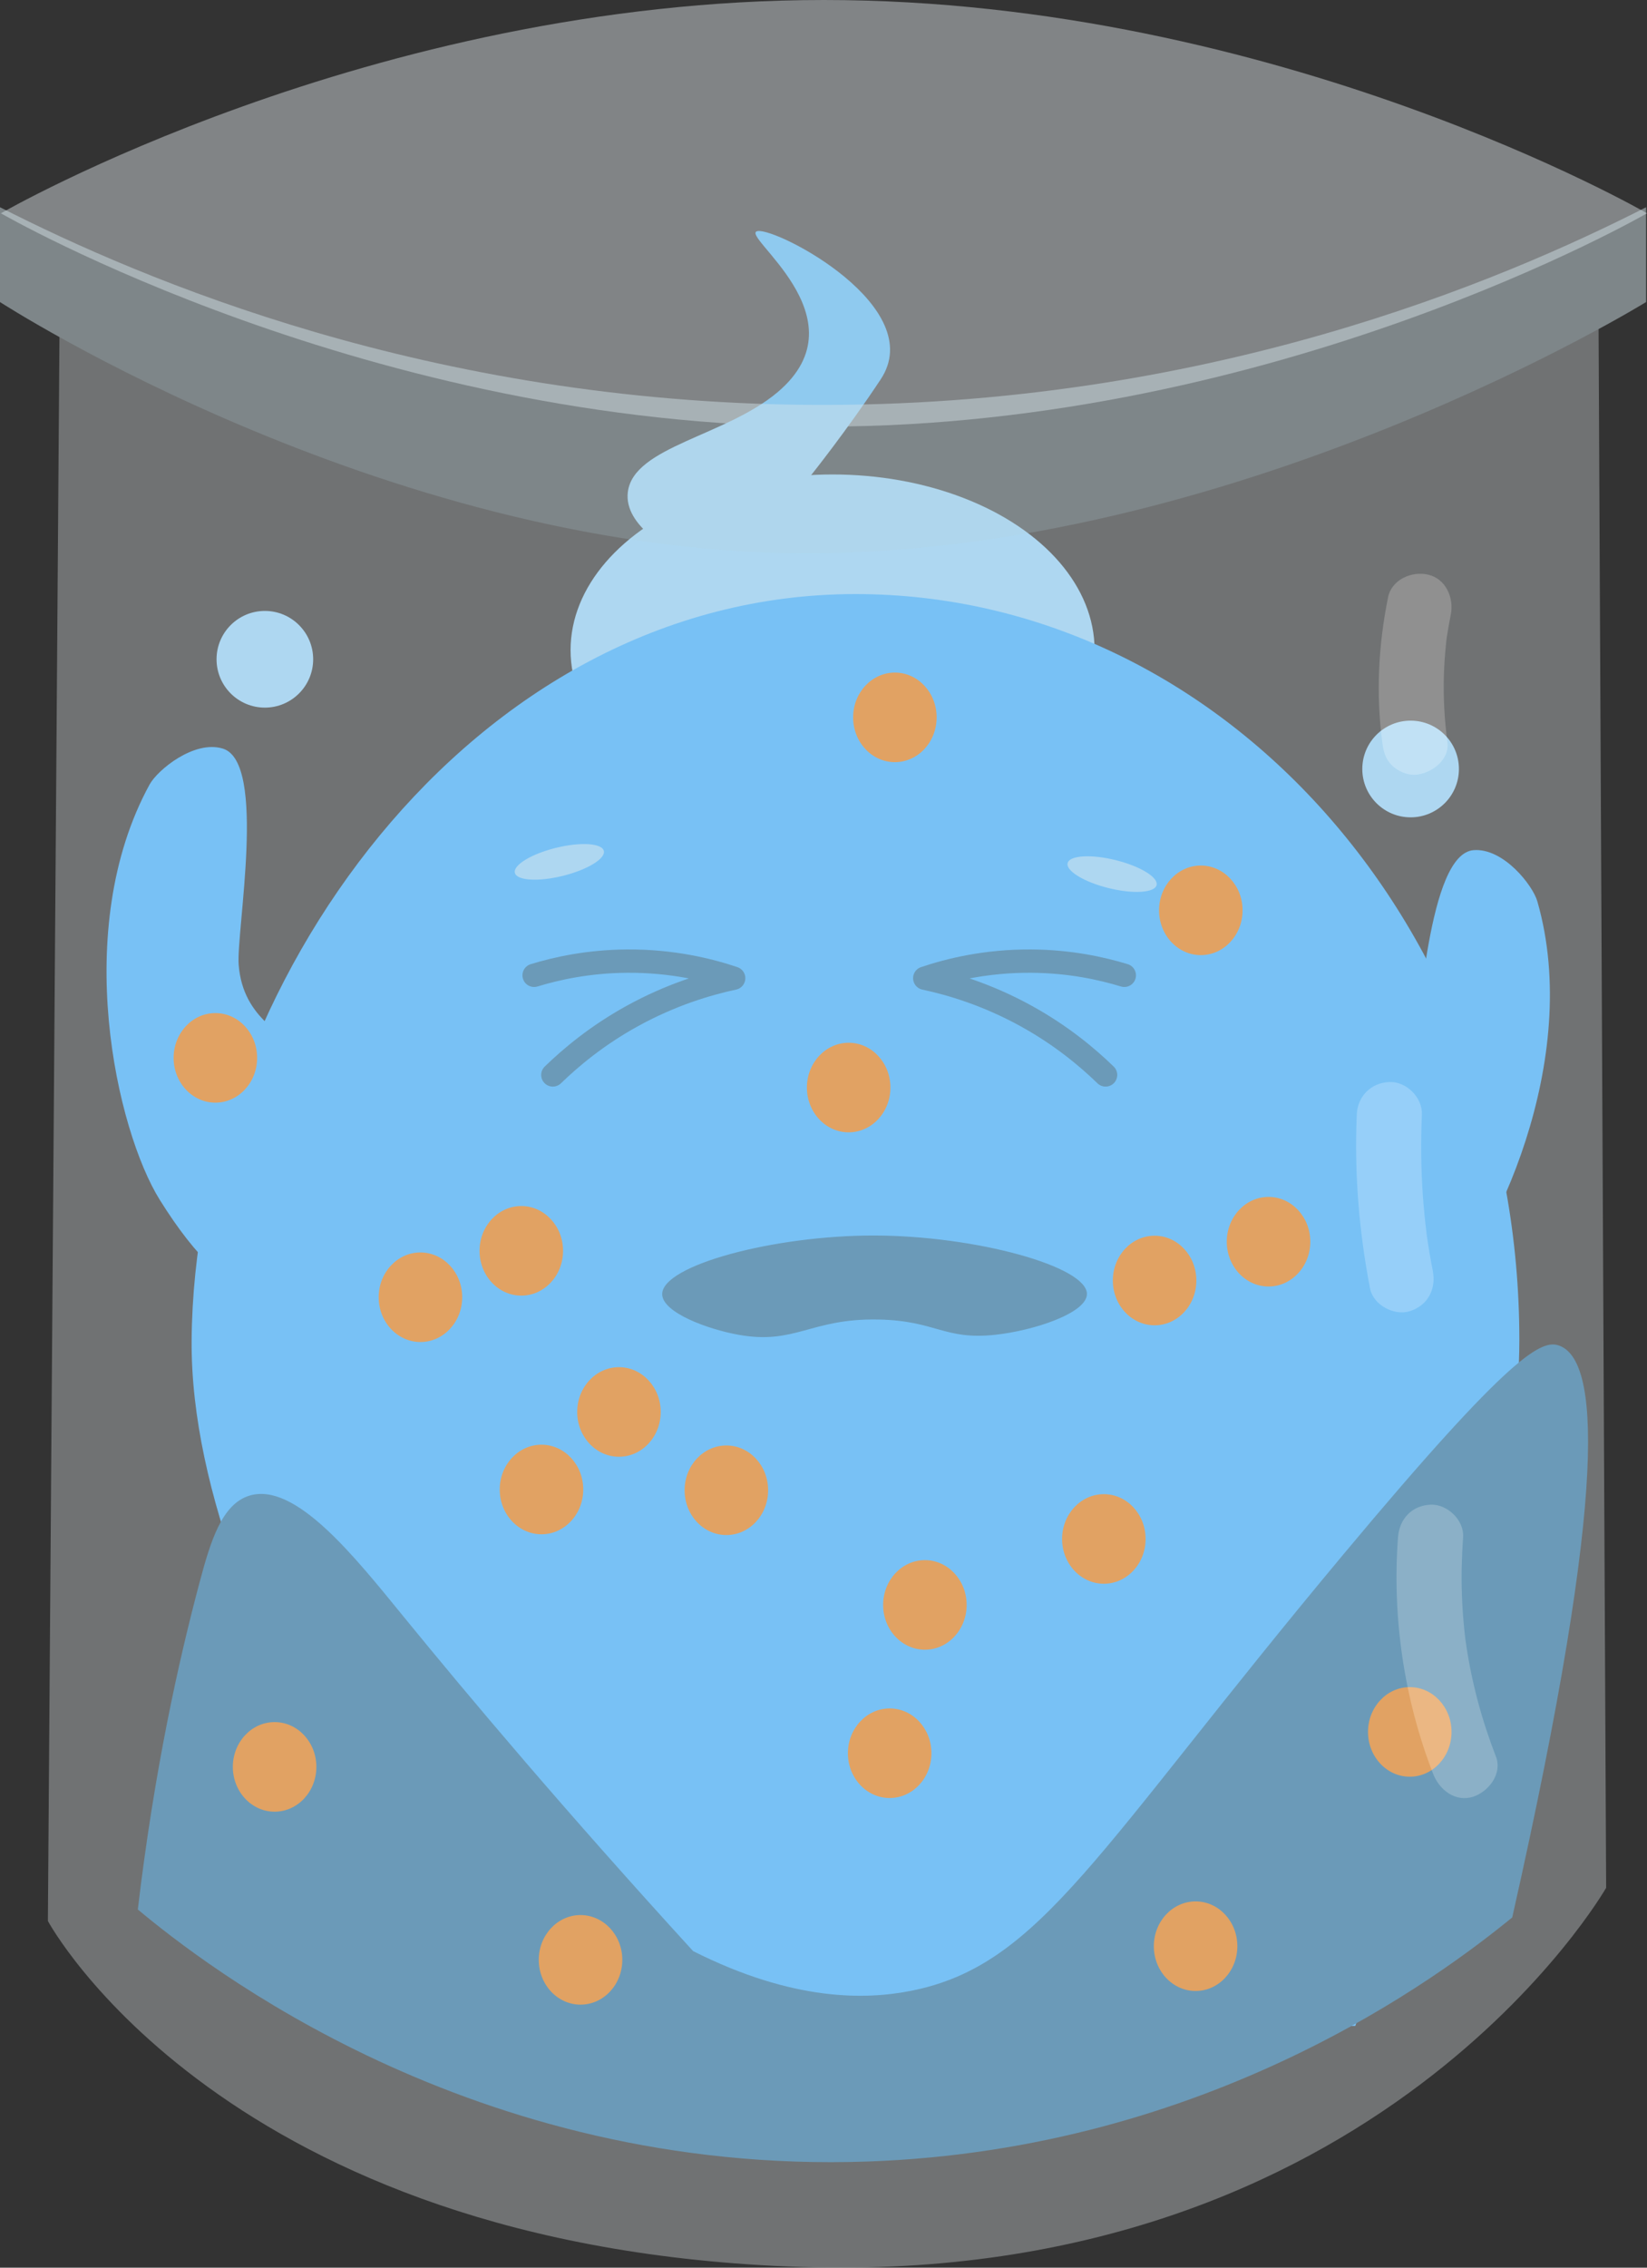
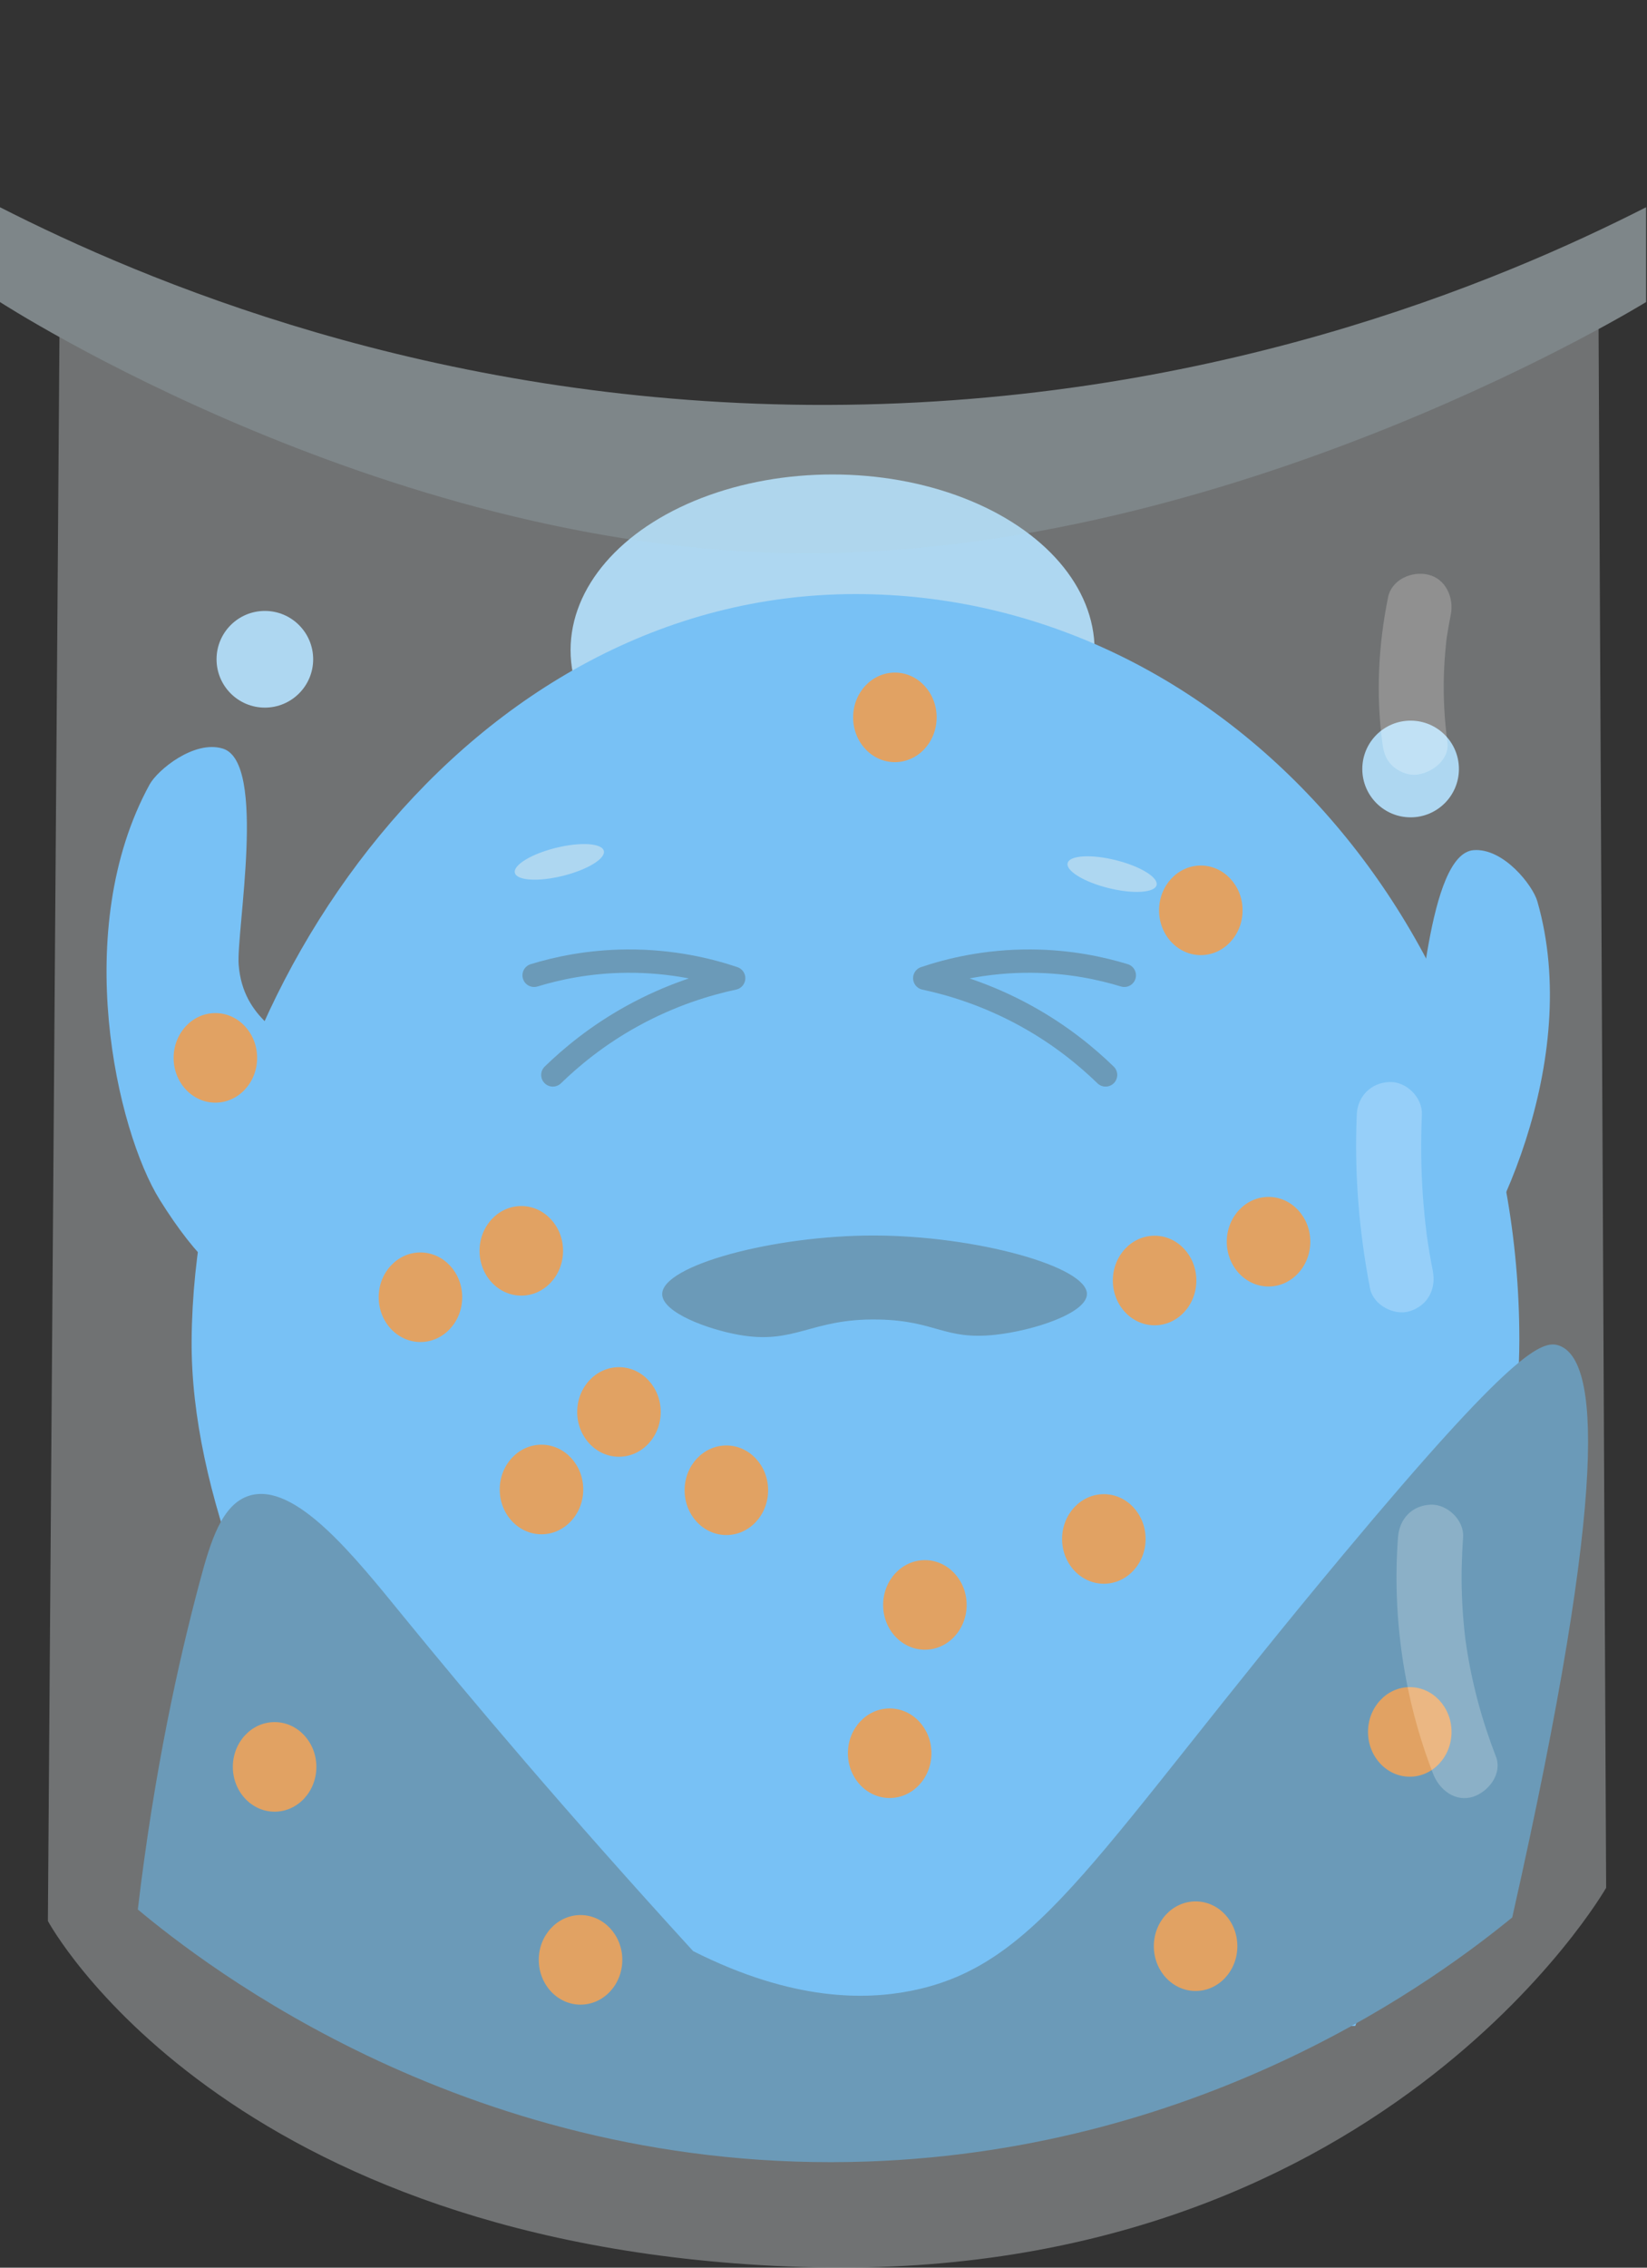
<svg xmlns="http://www.w3.org/2000/svg" version="1.1" id="Layer_1" x="0px" y="0px" viewBox="0 0 236.61 325.53" style="enable-background:new 0 0 236.61 325.53;" xml:space="preserve">
  <rect x="0" y="0" width="236.61" height="325.53" fill="#333333" stroke="none" />
  <style type="text/css">
	.st0{opacity:0.42;fill:#EBF4F7;}
	.st1{fill:#8FCAEF;}
	.st2{fill:#3FA9F5;}
	.st3{fill:#2B6F99;}
	.st4{fill:none;stroke:#2B6F99;stroke-width:3.35;stroke-linecap:round;stroke-linejoin:round;stroke-miterlimit:10;}
	.st5{fill:#DB7B1B;}
	.st6{opacity:0.47;}
	.st7{opacity:0.7;fill:#EBF4F7;}
	.st8{fill:#D3E3EA;}
	.st9{opacity:0.9;}
	.st10{fill:#FFFFFF;}
</style>
  <g>
-     <path class="st0" d="M236.61,30.62c0,0-52.94,30.62-118.24,30.62S0.13,30.62,0.13,30.62S53.07,0,118.37,0   S236.61,30.62,236.61,30.62z" />
    <g>
-       <path class="st1" d="M97.87,79.69c-1.11-0.52-8.34-4.09-7.67-9.1c0.87-6.49,14.01-7.97,21.51-14.29    c12.71-10.73-5.82-22.72-2.85-23.13c2.94-0.4,24.54,10.92,17.66,21.29c-4.85,7.33-10.01,13.77-10.01,13.77    c-1.07,1.33-2.85,4.31,0,6.31c2.04,1.43,4.44,1.16,11.69,3.82c5.56,2.04,5.54,2.71,5.48,2.94c-0.37,1.47-6.84,2.54-11.69,2.79    C109.02,84.78,98.78,80.12,97.87,79.69z" />
      <ellipse class="st1" cx="119.61" cy="93.32" rx="37.64" ry="25.21" />
      <path class="st2" d="M218.27,192.34c0,34.84-23.57,98.48-23.57,98.48l-121.86,2.01c0,0-45.68-56.66-45.31-100.49    C27.95,141.9,67.46,85.28,122.9,85.28C175.57,85.28,218.27,133.21,218.27,192.34z" />
      <path class="st2" d="M206.41,187.25c8.21-8.33,21.01-35.1,14.44-57.88c-0.65-2.26-4.83-7.64-9.13-7.33    c-6.66,0.49-7.6,25.23-9,29.81c-4.56,14.88-25.95,4.6-22.45,29.51C183.04,201.09,192.42,201.44,206.41,187.25z" />
      <circle class="st1" cx="202.65" cy="110.39" r="6.94" />
      <path class="st2" d="M22.96,172.25c-6.2-9.92-12.85-38.84-1.47-59.63c1.13-2.07,6.38-6.41,10.51-5.16    c6.4,1.93,1.91,26.28,2.29,31.05c1.21,15.52,24.32,10.15,15.47,33.69C42.75,190.86,33.52,189.15,22.96,172.25z" />
      <circle class="st1" cx="38.05" cy="94.64" r="6.94" />
      <path class="st3" d="M156.15,185.76c-0.02,2.73-7.58,5.24-13.15,5.85c-7.37,0.8-8.51-2.03-16.81-2.19    c-9.76-0.19-11.9,3.66-20.1,2.19c-4.41-0.79-10.98-3.2-10.96-5.85c0.03-4.14,16.11-8.43,30.51-8.4    C140.1,177.39,156.17,181.78,156.15,185.76z" />
      <path class="st4" d="M76.73,140.01c3.24-0.99,7.8-2,13.33-2.04c6.53-0.05,11.84,1.27,15.34,2.45c-3.78,0.81-8.99,2.35-14.62,5.46    c-5.02,2.77-8.76,5.91-11.36,8.43" />
      <path class="st4" d="M161.52,140.01c-3.24-0.99-7.8-2-13.33-2.04c-6.53-0.05-11.84,1.27-15.34,2.45    c3.78,0.81,8.99,2.35,14.62,5.46c5.02,2.77,8.76,5.91,11.36,8.43" />
      <ellipse transform="matrix(0.971 -0.24 0.24 0.971 -27.376 22.962)" class="st1" cx="80.39" cy="123.64" rx="6.58" ry="2.07" />
      <ellipse transform="matrix(0.24 -0.971 0.971 0.24 -0.535 250.503)" class="st1" cx="159.8" cy="125.59" rx="2.07" ry="6.58" />
      <path class="st3" d="M224.06,193.19c-2.5-0.97-6.73,0.8-31.04,29.91c-35.53,42.53-43.37,58.95-62.11,62.68    c-6.39,1.27-16.82,1.62-31.34-5.7c-18.38-20.1-32.17-36.47-41.63-48.06c-7.07-8.66-15.54-19.32-22.1-17.32    c-3.99,1.21-5.61,6.61-7.18,12.5c-2.97,11.13-6.49,26.86-8.86,46.91c9.35,7.79,48,38.17,104.85,36.18    c49.04-1.72,82.12-26.49,92.6-35.04C231.49,212.09,229.49,195.29,224.06,193.19z" />
      <path class="st5" d="M66.4,186.22c0,3.55-2.69,6.43-6,6.43c-3.31,0-6-2.88-6-6.43s2.69-6.43,6-6.43    C63.71,179.8,66.4,182.67,66.4,186.22" />
      <path class="st5" d="M110.35,213.93c0,3.55-2.69,6.43-6,6.43s-6-2.88-6-6.43c0-3.55,2.69-6.43,6-6.43S110.35,210.38,110.35,213.93    " />
      <path class="st5" d="M83.79,213.82c0,3.55-2.69,6.43-6,6.43s-6-2.88-6-6.43c0-3.55,2.69-6.43,6-6.43S83.79,210.27,83.79,213.82" />
      <path class="st5" d="M188.24,178.25c0,3.55-2.69,6.43-6,6.43s-6-2.88-6-6.43c0-3.55,2.69-6.43,6-6.43S188.24,174.7,188.24,178.25" />
      <path class="st5" d="M94.92,202.69c0,3.55-2.69,6.43-6,6.43s-6-2.88-6-6.43c0-3.55,2.69-6.43,6-6.43S94.92,199.14,94.92,202.69" />
      <path class="st5" d="M138.87,230.39c0,3.55-2.69,6.43-6,6.43s-6-2.88-6-6.43c0-3.55,2.69-6.43,6-6.43S138.87,226.84,138.87,230.39    " />
-       <path class="st5" d="M127.92,156.12c0,3.55-2.69,6.43-6,6.43s-6-2.88-6-6.43c0-3.55,2.69-6.43,6-6.43S127.92,152.57,127.92,156.12    " />
      <path class="st5" d="M171.87,183.82c0,3.55-2.69,6.43-6,6.43s-6-2.88-6-6.43c0-3.55,2.69-6.43,6-6.43S171.87,180.27,171.87,183.82    " />
      <path class="st5" d="M134.56,102.98c0,3.55-2.69,6.43-6,6.43s-6-2.88-6-6.43c0-3.55,2.69-6.43,6-6.43S134.56,99.43,134.56,102.98" />
      <path class="st5" d="M178.51,130.68c0,3.55-2.69,6.43-6,6.43s-6-2.88-6-6.43c0-3.55,2.69-6.43,6-6.43S178.51,127.13,178.51,130.68    " />
      <path class="st5" d="M45.45,253.64c0,3.55-2.69,6.43-6,6.43c-3.31,0-6-2.88-6-6.43s2.69-6.43,6-6.43    C42.76,247.21,45.45,250.09,45.45,253.64" />
      <path class="st5" d="M89.4,281.34c0,3.55-2.69,6.43-6,6.43c-3.31,0-6-2.88-6-6.43c0-3.55,2.69-6.43,6-6.43    C86.71,274.92,89.4,277.79,89.4,281.34" />
      <path class="st5" d="M133.81,251.68c0,3.55-2.69,6.43-6,6.43c-3.31,0-6-2.88-6-6.43s2.69-6.43,6-6.43    C131.13,245.25,133.81,248.13,133.81,251.68" />
      <path class="st5" d="M177.76,279.38c0,3.55-2.69,6.43-6,6.43s-6-2.88-6-6.43s2.69-6.43,6-6.43S177.76,275.83,177.76,279.38" />
      <path class="st5" d="M164.58,220.92c0,3.55-2.69,6.43-6,6.43s-6-2.88-6-6.43c0-3.55,2.69-6.43,6-6.43S164.58,217.37,164.58,220.92    " />
      <path class="st5" d="M208.53,248.62c0,3.55-2.69,6.43-6,6.43s-6-2.88-6-6.43c0-3.55,2.69-6.43,6-6.43S208.53,245.07,208.53,248.62    " />
      <path class="st5" d="M36.94,151.86c0,3.55-2.69,6.43-6,6.43s-6-2.88-6-6.43c0-3.55,2.69-6.43,6-6.43S36.94,148.31,36.94,151.86" />
      <path class="st5" d="M80.89,179.56c0,3.55-2.69,6.43-6,6.43s-6-2.88-6-6.43s2.69-6.43,6-6.43S80.89,176.01,80.89,179.56" />
    </g>
    <g class="st6">
      <path class="st7" d="M6.88,275.76L8.55,47.15c18.15,9.9,56.1,27.44,107.13,28.06c55.01,0.67,95.77-18.68,113.97-28.74    c0.36,74.84,0.73,149.69,1.09,224.53c0,0-32.66,57.15-115.67,54.43C32.06,322.71,6.88,275.76,6.88,275.76z" />
      <path class="st8" d="M0,29.75v13.61c0,0,57.05,36.97,118.24,36.06c61.19-0.91,118.24-36.06,118.24-36.06V29.75    c-20.74,10.55-63.46,28.8-120.24,28.37C61.69,57.7,20.6,40.23,0,29.75z" />
      <g class="st9">
        <g>
          <path class="st10" d="M199.41,85.75c-1.39,6.85-1.75,13.86-0.83,20.79c0.17,1.29,0.41,2.35,1.37,3.31      c0.81,0.81,2.14,1.42,3.31,1.37c2.26-0.1,5.02-2.08,4.68-4.68c-0.43-3.19-0.6-6.4-0.51-9.61c0.05-1.57,0.16-3.15,0.33-4.71      c0.02-0.17,0.16-1.47,0.02-0.26c0.04-0.37,0.11-0.75,0.17-1.12c0.14-0.87,0.3-1.74,0.47-2.6c0.48-2.39-0.69-5.17-3.27-5.75      C202.83,81.95,199.93,83.18,199.41,85.75L199.41,85.75z" />
        </g>
      </g>
      <g class="st9">
        <g>
          <path class="st10" d="M194.92,159.99c-0.37,8.36,0.31,16.73,1.9,24.95c0.46,2.41,3.48,4,5.75,3.27      c2.57-0.83,3.76-3.17,3.27-5.75c-0.19-0.97-0.37-1.95-0.53-2.93c-0.09-0.53-0.17-1.06-0.25-1.58c-0.03-0.18-0.2-1.49-0.08-0.57      c-0.24-1.89-0.43-3.79-0.57-5.7c-0.27-3.89-0.31-7.78-0.14-11.67c0.11-2.45-2.23-4.79-4.68-4.68      C196.97,155.43,195.03,157.37,194.92,159.99L194.92,159.99z" />
        </g>
      </g>
      <g class="st9">
        <g>
          <path class="st10" d="M200.84,220.67c-0.86,11.49,0.87,23.24,5.05,33.98c0.88,2.27,3.18,4.1,5.75,3.27      c2.21-0.72,4.22-3.31,3.27-5.75c-1.99-5.12-3.43-10.43-4.25-15.86c-0.01-0.08-0.14-0.98-0.08-0.53      c0.06,0.45-0.06-0.45-0.07-0.53c-0.08-0.69-0.16-1.38-0.22-2.07c-0.13-1.38-0.22-2.77-0.27-4.16c-0.1-2.78-0.03-5.56,0.17-8.34      c0.18-2.45-2.28-4.79-4.68-4.68C202.83,216.12,201.04,218.05,200.84,220.67L200.84,220.67z" />
        </g>
      </g>
    </g>
  </g>
</svg>